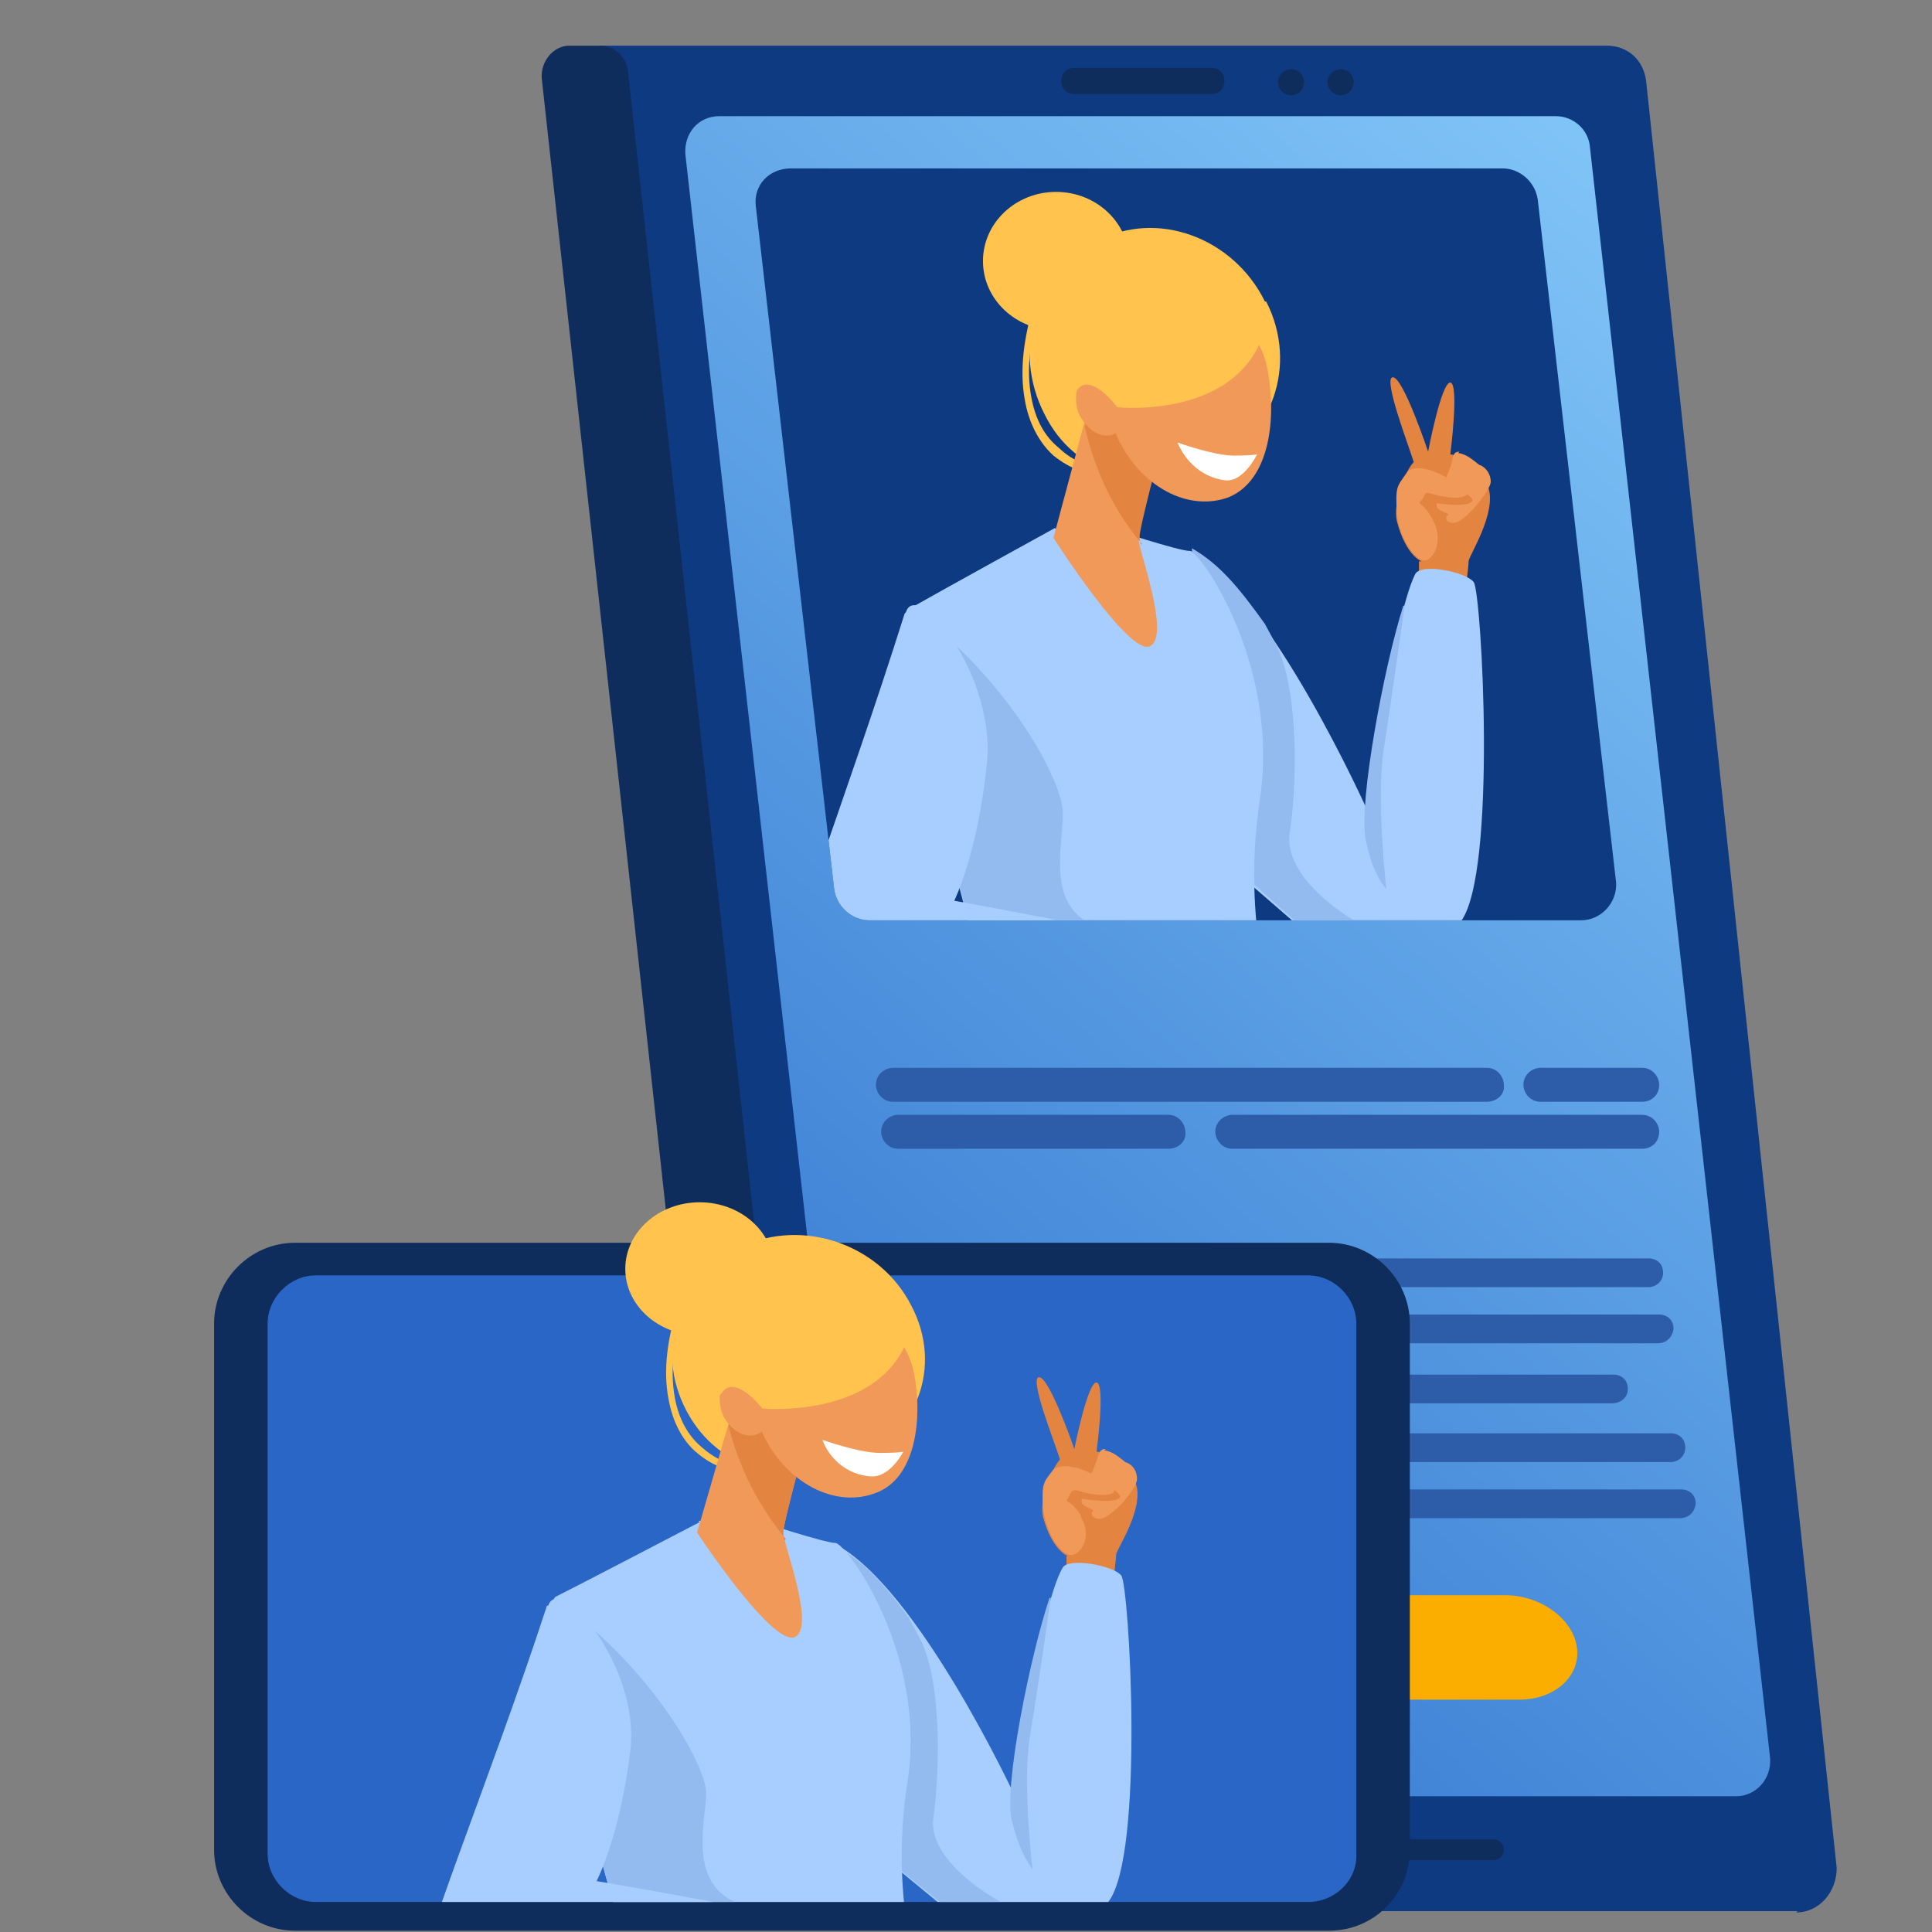
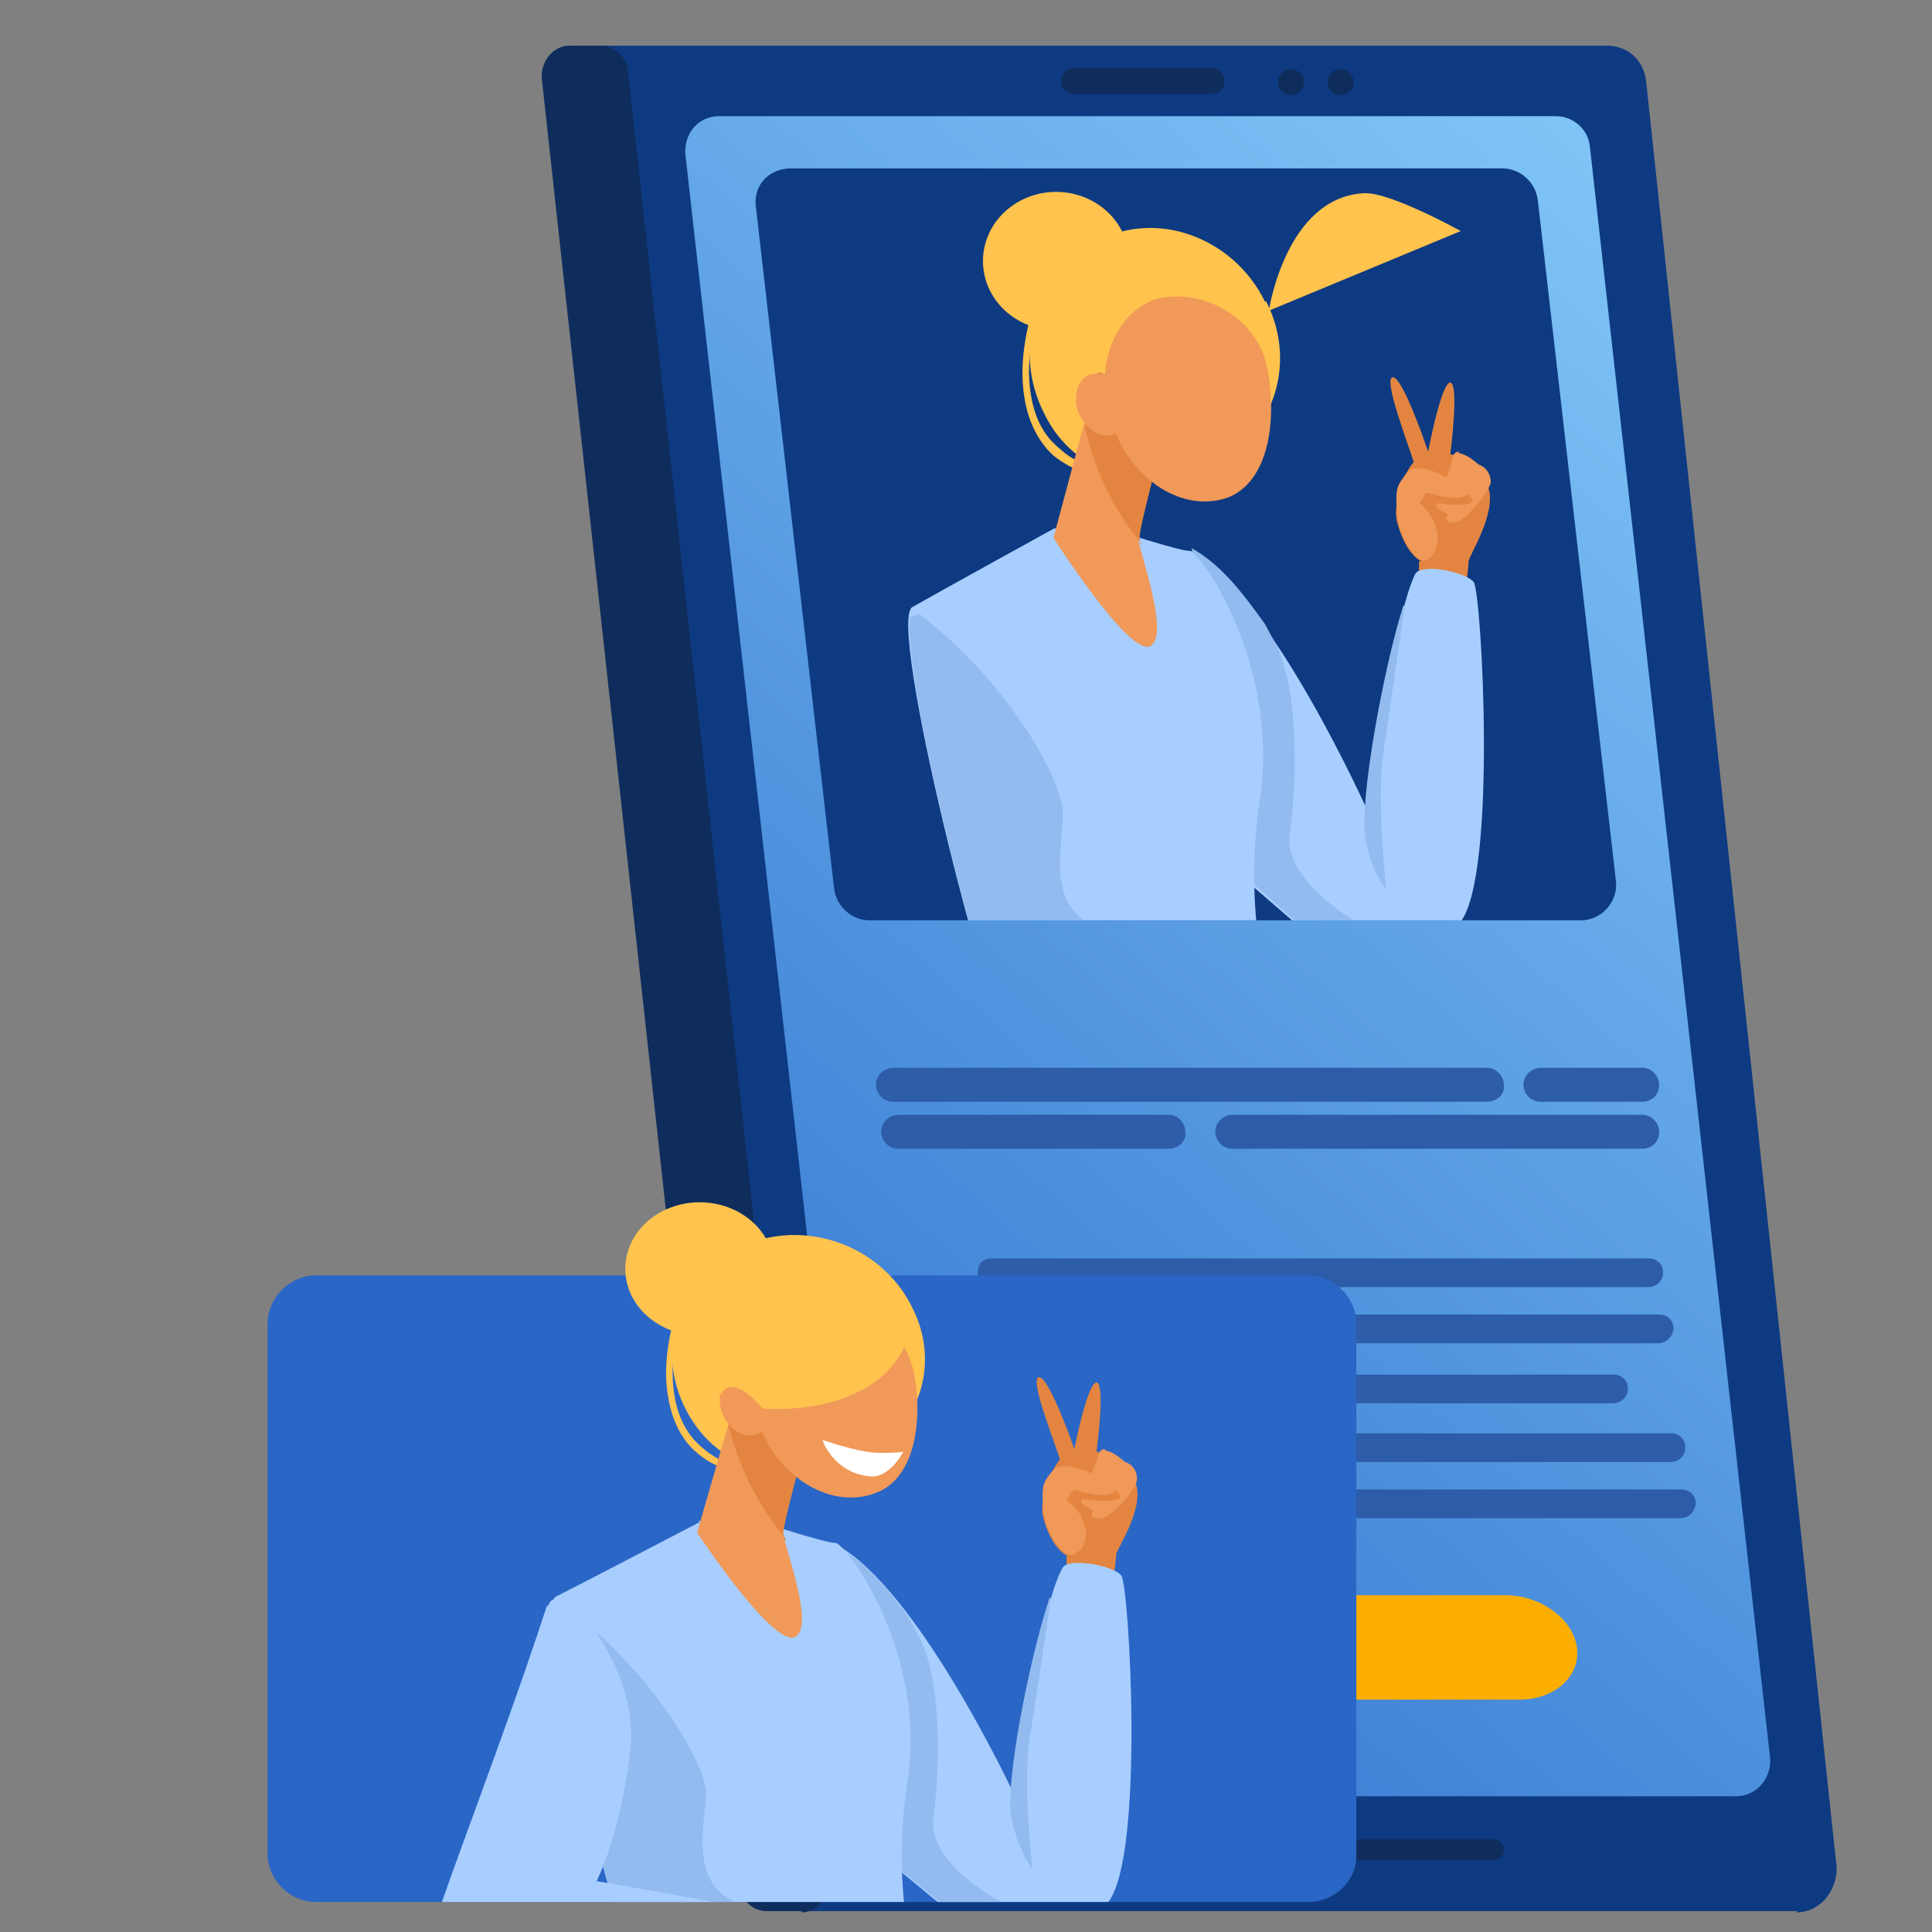
<svg xmlns="http://www.w3.org/2000/svg" id="Layer_1" data-name="Layer 1" version="1.1" viewBox="0 0 148 148">
  <rect x="0" y="0" width="148" height="148" fill="#808080" stroke="none" />
  <defs>
    <style>
      .cls-1 {
        fill: #a8ceff;
      }

      .cls-1, .cls-2, .cls-3, .cls-4, .cls-5, .cls-6, .cls-7, .cls-8, .cls-9, .cls-10, .cls-11, .cls-12, .cls-13 {
        stroke-width: 0px;
      }

      .cls-2 {
        fill: url(#linear-gradient);
      }

      .cls-3 {
        fill: #ffc34e;
      }

      .cls-4 {
        fill: #0e3a82;
      }

      .cls-14 {
        clip-path: url(#clippath-2);
      }

      .cls-5 {
        fill: none;
      }

      .cls-15 {
        clip-path: url(#clippath-1);
      }

      .cls-6 {
        fill: #93bbf0;
      }

      .cls-7 {
        fill: #f09959;
      }

      .cls-8 {
        fill: #2d5ca8;
      }

      .cls-9 {
        fill: #0f2d5c;
      }

      .cls-16 {
        clip-path: url(#clippath);
      }

      .cls-10 {
        fill: #fcae00;
      }

      .cls-11 {
        fill: #fff;
      }

      .cls-12 {
        fill: #e38540;
      }

      .cls-13 {
        fill: #2a66c6;
      }
    </style>
    <linearGradient id="linear-gradient" x1="154.8" y1="145.7" x2="16" y2="-11.9" gradientTransform="translate(0 150) scale(1 -1)" gradientUnits="userSpaceOnUse">
      <stop offset="0" stop-color="#8fd4ff" />
      <stop offset="1" stop-color="#1355bf" />
    </linearGradient>
    <clipPath id="clippath">
      <path class="cls-5" d="M121.1,70.5h-54.5c-1.3,0-2.5-1-2.7-2.4l-6-52.3c-.2-1.6,1-2.9,2.7-2.9h54.5c1.3,0,2.5,1,2.7,2.4l6,52.3c.1,1.5-1.1,2.9-2.7,2.9Z" />
    </clipPath>
    <clipPath id="clippath-1">
      <path class="cls-5" d="M121.1,70.5h-54.5c-1.3,0-2.5-1-2.7-2.4l-6-52.3c-.2-1.6,1-2.9,2.7-2.9h54.5c1.3,0,2.5,1,2.7,2.4l6,52.3c.1,1.5-1.1,2.9-2.7,2.9Z" />
    </clipPath>
    <clipPath id="clippath-2">
      <path class="cls-5" d="M110.3,145.7H25.8c-2.1,0-3.9-1.6-4.2-3.7L12.4,60.9c-.2-2.5,1.7-4.6,4.2-4.6h84.6c2.1,0,3.9,1.6,4.2,3.7l9.2,81.1c.3,2.4-1.7,4.6-4.2,4.6Z" />
    </clipPath>
  </defs>
  <g>
    <g>
      <path class="cls-4" d="M137.7,146.4H61.1c-1.6,0-2.8-1.1-3-2.7L43.4,6.9c-.2-1.8,1.2-3.4,3-3.4h76.7c1.6,0,2.8,1.1,3,2.7l14.6,136.9c0,1.8-1.3,3.4-3.1,3.4Z" />
      <path class="cls-2" d="M133.1,137.6h-64.1c-1.3,0-2.5-1-2.6-2.4L52.5,11.8c-.1-1.6,1-2.9,2.6-2.9h64.1c1.3,0,2.5,1,2.6,2.4l13.8,123.4c.1,1.6-1.1,2.9-2.6,2.9Z" />
      <g>
        <path class="cls-8" d="M113.9,84.4h-45.5c-.8,0-1.3-.7-1.3-1.3h0c0-.8.7-1.3,1.3-1.3h45.5c.8,0,1.3.7,1.3,1.3h0c.1.8-.6,1.3-1.3,1.3Z" />
        <path class="cls-8" d="M89.5,88h-20.7c-.8,0-1.3-.7-1.3-1.3h0c0-.8.7-1.3,1.3-1.3h20.7c.8,0,1.3.7,1.3,1.3h0c.1.8-.6,1.3-1.3,1.3Z" />
        <path class="cls-8" d="M125.8,84.4h-7.8c-.8,0-1.3-.7-1.3-1.3h0c0-.8.7-1.3,1.3-1.3h7.8c.8,0,1.3.7,1.3,1.3h0c0,.8-.6,1.3-1.3,1.3Z" />
        <path class="cls-8" d="M125.8,88h-31.4c-.8,0-1.3-.7-1.3-1.3h0c0-.8.7-1.3,1.3-1.3h31.4c.8,0,1.3.7,1.3,1.3h0c0,.8-.6,1.3-1.3,1.3Z" />
      </g>
      <path class="cls-8" d="M126.3,98.6h-50.3c-.6,0-1.1-.4-1.1-1.1s.4-1.1,1.1-1.1h50.3c.6,0,1.1.4,1.1,1.1s-.6,1.1-1.1,1.1Z" />
      <path class="cls-8" d="M127,102.9h-50.2c-.6,0-1.1-.4-1.1-1.1s.4-1.1,1.1-1.1h50.3c.6,0,1.1.4,1.1,1.1-.1.7-.6,1.1-1.2,1.1Z" />
      <path class="cls-8" d="M123.5,107.5h-50.2c-.6,0-1.1-.4-1.1-1.1s.4-1.1,1.1-1.1h50.3c.6,0,1.1.4,1.1,1.1s-.6,1.1-1.2,1.1Z" />
      <path class="cls-9" d="M61.4,146.4h-2.7c-1,0-1.9-.8-2-1.8L41.5,6c-.1-1.3.9-2.5,2.1-2.5h2.4c1.1,0,2,.9,2.1,1.9l15.2,138.7c.2,1.3-.7,2.4-1.9,2.4Z" />
      <path class="cls-9" d="M114.4,142.5h-13.6c-.4,0-.8-.3-.8-.8s.3-.8.8-.8h13.6c.4,0,.8.3.8.8,0,.4-.3.8-.8.8Z" />
      <circle class="cls-9" cx="98.9" cy="6.3" r="1" />
      <circle class="cls-9" cx="102.7" cy="6.3" r="1" />
      <path class="cls-9" d="M92.8,7.2h-10.5c-.6,0-1-.4-1-1s.4-1,1-1h10.5c.6,0,1,.4,1,1s-.4,1-1,1Z" />
      <path class="cls-8" d="M128,112h-50.3c-.6,0-1.1-.4-1.1-1.1s.4-1.1,1.1-1.1h50.3c.6,0,1.1.4,1.1,1.1s-.6,1.1-1.1,1.1Z" />
      <path class="cls-8" d="M128.7,116.3h-50.2c-.6,0-1.1-.4-1.1-1.1s.4-1.1,1.1-1.1h50.3c.6,0,1.1.4,1.1,1.1-.1.7-.6,1.1-1.2,1.1Z" />
      <path class="cls-10" d="M116.4,130.2h-24.4c-2.7,0-5.2-1.8-5.5-4h0c-.3-2.2,1.7-4,4.4-4h24.4c2.7,0,5.2,1.8,5.5,4h0c.3,2.2-1.7,4-4.4,4Z" />
    </g>
    <g>
-       <path class="cls-9" d="M101.8,147.9H22.6c-3.4,0-6.2-2.8-6.2-6.2v-40.3c0-3.4,2.8-6.2,6.2-6.2h79.2c3.4,0,6.2,2.8,6.2,6.2v40.3c0,3.4-2.7,6.2-6.2,6.2Z" />
      <path class="cls-13" d="M100.2,145.7H24.2c-2,0-3.7-1.7-3.7-3.7v-40.6c0-2,1.7-3.7,3.7-3.7h76c2,0,3.7,1.7,3.7,3.7v40.6c.1,2-1.6,3.7-3.7,3.7Z" />
    </g>
  </g>
  <g>
    <g class="cls-16">
      <path class="cls-4" d="M123.2,72.4h-58.3c-1.5,0-2.7-1.1-2.8-2.5l-6.3-55.9c-.2-1.7,1.1-3.1,2.8-3.1h58.1c1.5,0,2.7,1.1,2.8,2.5l6.3,55.8c.3,1.7-1,3.3-2.7,3.3Z" />
    </g>
    <g class="cls-15">
      <g>
        <path class="cls-3" d="M97,23.1c2.5,4.9.4,10.6-4.4,12.6s-10.2.9-12.6-4c-2.5-4.9-.7-10.8,4-13.2,4.6-2.5,10.5-.3,12.9,4.6Z" />
        <path class="cls-3" d="M83.7,36.2c-.6,0-1.6-.2-3-1.3-1.1-1-1.9-2.5-2.2-4.3-.4-2.2-.1-4.8.8-7.6,0-.1.2-.2.3-.2s.2.2.2.3c-.9,2.7-1.2,5.2-.8,7.3.3,1.7,1,3,2.1,3.9,1.7,1.6,2.8,1.2,2.9,1.2s.3,0,.3.2,0,.3-.2.3c-.1,0-.2.1-.4.1Z" />
        <g>
          <g>
            <path class="cls-12" d="M108.9,43s-1.2-.4-1.9-3.1c-.3-1.3.6-3.8,1.3-4.5-.4-1.3-2.4-6.5-1.6-6.5s2.7,5.7,2.7,5.7c0,0,1-5.3,1.7-5.3.7.1,0,5.5,0,5.5,0,0,2.2.3,2.9,2.5.7,2-1.5,5.3-1.5,5.7s-.2,1.9-.2,1.9l-3.6-.6v-1.3Z" />
            <path class="cls-7" d="M111.7,34.7c.7.1,1.2.6,1.6.9.6.2.9.8.9,1.3s-1.2,2.1-2.1,2.8c-1,.8-1.6,0-1.2-.2.2-.2-.4-.2-.8-.6-.3-.3.9-2.7,1.1-3.4.1-.7.2-.9.6-.9Z" />
            <path class="cls-12" d="M109.8,38.5c1.7.3,3,.2,3-.2-.1-.4-1.7-1.2-2.1-1.6-.4-.3-.9,1.8-.9,1.8Z" />
            <path class="cls-7" d="M109.8,39.9c.9,1.8-.2,3.3-.9,3s-1.8-1.9-1.9-3.7c-.1-1.9,0-1.9.7-2.9.7-1,2.7,0,3.3.4.6.6,1.8,1,1.2,1.3s-2,0-2.6-.2-.4.3-.8.6c-.2.3.3.1,1,1.5Z" />
          </g>
          <path class="cls-1" d="M91.2,42.2c6.2,3.4,13.6,20,13.6,20,0,0,1.9-14.8,3.6-18.2.4-.9,3.9-.2,4.5.6.6.9,1.8,22.3-1,26s-9.7,2.7-9.7,2.7l-9-7.8-2-23.3Z" />
          <path class="cls-6" d="M107.5,46.4c-1.5,4.7-3.4,15-2.9,17.8s1.6,3.9,1.6,3.9c0,0-.8-6.9-.2-10.7.6-3.8,1.6-11,1.6-11Z" />
          <path class="cls-6" d="M101.2,72.3c3.1-.3,5.8-.7,5.2-.7-1.5,0-8.2-3.9-7.6-7.8s.7-11.4-1.2-14.7l-.7-1.3c-2-2.8-3.5-4.6-5.6-5.8l2,23.3,8,7.1Z" />
          <path class="cls-1" d="M80.9,40.4s-8.9,4.9-11,6.1c-2,1,5.8,32,7.5,33.4,1.8,1.3,17.2.2,18.9-1.5,1.8-1.7-1.3-6.9.2-17.1,1.6-10.3-4.6-19.2-5.4-19.1-.8,0-6-1.7-6-1.7h-4.3Z" />
          <path class="cls-6" d="M77.5,79.9c1.8,1.3,12.8,1.3,17.5-.1.6-.1,2.9-1.1,3-2-.6-.1-2.8.1-3.7,0-3.1-.7-4.9-4.7-4.9-4.7,0,0-1.8-.7-5.6-2.2-3.9-1.7-2.2-6.6-2.4-8.9s-3.8-9.4-11-15l-.7.3c-.6,4.9,6.2,31.4,7.8,32.6Z" />
-           <path class="cls-1" d="M69.3,47c-4.3,13.7-10.3,29.2-9.4,29.2s25.5,1,26.5.1c1-.8.7-4,.6-4.4-.1-.4-13.9-2.9-13.9-2.9,0,0,1.8-3.6,2.5-10.5.7-6.9-5.4-14.2-6.2-11.6Z" />
        </g>
        <path class="cls-7" d="M84.1,28.5l-3.4,12.7s5.8,9.1,7.4,8.3c1.6-.8-.9-7.4-.9-8.3s2.5-10.1,2.5-10.1l-5.6-2.6Z" />
        <path class="cls-12" d="M87.4,41.7c-.1-.2-.1-.4-.1-.6,0-.9,2.5-10.1,2.5-10.1l-5.6-2.5-1.1,4.2c1,4.3,2.8,7.1,4.4,9Z" />
        <path class="cls-7" d="M97.1,28.3c.7,3.7.2,8.5-3,9.8-3.3,1.2-7.2-1.1-8.8-5.3s-.2-8.5,3-9.8c3.3-1.1,8,1,8.8,5.3Z" />
-         <path class="cls-11" d="M90.2,33.9s2.8,1,4.3,1,1.8-.1,1.8-.1c0,0-1,2.1-2.4,2-2.5-.3-3.5-2.4-3.7-2.9Z" />
        <path class="cls-7" d="M86.1,30.4c.4,1.2.1,2.6-.9,2.9-.9.3-2-.4-2.6-1.7-.4-1.2-.1-2.6.9-2.9s2.1.3,2.6,1.7Z" />
-         <path class="cls-3" d="M97.2,23.8c-1.1,8.5-11.6,7.4-11.6,7.4,0,0-2.1-2.8-3.1-1.3s1.3-8.7,7.3-9c2-.1,7.4,2.9,7.4,2.9Z" />
+         <path class="cls-3" d="M97.2,23.8s1.3-8.7,7.3-9c2-.1,7.4,2.9,7.4,2.9Z" />
        <ellipse class="cls-3" cx="80.9" cy="20" rx="5.6" ry="5.3" />
      </g>
    </g>
  </g>
  <g class="cls-14">
    <g>
      <path class="cls-3" d="M69.8,100c2.5,4.7.4,10.1-4.5,12s-10.2.8-12.7-3.9-.7-10.3,4.2-12.6c4.7-2.2,10.6-.2,13,4.5Z" />
      <path class="cls-3" d="M56.4,112.6c-.6,0-1.7-.2-3-1.3-1.1-.9-1.9-2.4-2.2-4.2-.4-2.1-.1-4.6.8-7.3,0-.1.2-.2.3-.1.1,0,.2.2.2.3-.9,2.6-1.2,4.9-.8,7.1.3,1.6,1,2.9,2.1,3.8,1.7,1.5,2.9,1.2,2.9,1.2.1,0,.3,0,.3.2s0,.3-.2.3c0-.1-.2-.1-.4-.1Z" />
      <g>
        <g>
          <path class="cls-12" d="M81.8,119.2s-1.2-.4-1.9-3c-.3-1.3.6-3.6,1.3-4.4-.4-1.3-2.4-6.3-1.6-6.3s2.7,5.5,2.7,5.5c0,0,1-5.1,1.7-5.1.7.1,0,5.3,0,5.3,0,0,2.2.3,3,2.4.7,2-1.5,5.1-1.5,5.5s-.2,1.8-.2,1.8l-3.6-.6v-1.1Z" />
          <path class="cls-7" d="M84.6,111.1c.7.1,1.2.6,1.6.9.6.2.9.7.9,1.3s-1.2,2.1-2.1,2.7c-1,.8-1.6,0-1.3-.2.2-.2-.4-.2-.8-.6-.3-.3.9-2.6,1.1-3.3.2-.7.3-.9.7-.9Z" />
          <path class="cls-12" d="M82.8,114.8c1.8.3,3.1.2,3-.2-.1-.4-1.7-1.2-2.1-1.5-.4-.3-.9,1.7-.9,1.7Z" />
          <path class="cls-7" d="M82.8,116.2c1,1.7-.2,3.1-.9,2.9-.8-.2-1.8-1.8-2-3.6-.1-1.8,0-1.9.7-2.8s2.8,0,3.4.4c.6.6,1.8,1,1.2,1.3-.6.3-2,0-2.6-.2s-.6.3-.8.6c-.3.3.3.1,1,1.3Z" />
        </g>
        <path class="cls-1" d="M64,118.3c6.3,3.3,13.7,19.2,13.7,19.2,0,0,1.9-14.3,3.7-17.4.4-.8,3.9-.2,4.5.6s1.8,21.4-1,25-9.8,2.7-9.8,2.7l-9.1-7.5-2-22.5Z" />
        <path class="cls-6" d="M80.4,122.4c-1.5,4.5-3.5,14.4-2.9,17s1.6,3.8,1.6,3.8c0,0-.8-6.6-.2-10.2s1.6-10.6,1.6-10.6Z" />
        <path class="cls-6" d="M74,147.3c3.1-.3,5.8-.6,5.3-.6-1.5,0-8.3-3.7-7.8-7.4s.7-10.9-1.2-14.1l-.7-1.3c-2-2.7-3.5-4.4-5.7-5.5l2,22.4,8.1,6.5Z" />
        <path class="cls-1" d="M53.6,116.6s-9,4.7-11,5.7c-2.1,1,5.8,30.8,7.6,32s17.3.2,19.1-1.3-1.3-6.5.2-16.4c1.6-9.9-4.7-18.4-5.5-18.4s-6-1.7-6-1.7h-4.5Z" />
        <path class="cls-6" d="M50.2,154.5c1.8,1.2,12.9,1.3,17.7-.1.6-.1,2.9-1.1,3-1.9-.6-.1-2.8.1-3.8,0-3.3-.7-4.9-4.5-4.9-4.5,0,0-1.8-.6-5.7-2.2-3.9-1.6-2.4-6.4-2.4-8.5-.1-2.1-3.9-9.1-11-14.4l-.7.2c-.6,4.9,6.2,30.4,7.9,31.5Z" />
        <path class="cls-1" d="M41.9,123c-4.3,13.2-10.5,28.1-9.4,28.1s25.8.9,26.8.1.7-3.8.6-4.3c-.1-.4-14.2-2.8-14.2-2.8,0,0,1.8-3.4,2.6-10.1.7-6.5-5.5-13.5-6.3-11Z" />
      </g>
      <path class="cls-7" d="M56.9,105.3l-3.5,12.1s5.8,8.8,7.5,8c1.6-.8-.9-7.1-.9-8s2.5-9.8,2.5-9.8l-5.6-2.4Z" />
      <path class="cls-12" d="M60.1,118c-.1-.3-.1-.4-.1-.6,0-.9,2.5-9.8,2.5-9.8l-5.6-2.4-1.1,4c1,4,2.9,6.9,4.4,8.7Z" />
      <path class="cls-7" d="M70,105.1c.7,3.5.2,8.2-3,9.3-3.3,1.2-7.2-1.1-8.8-5.1-1.6-3.9-.2-8.2,3-9.3,3.1-1.2,7.9.9,8.8,5.1Z" />
      <path class="cls-11" d="M63,110.3s2.8,1,4.4,1,1.8-.1,1.8-.1c0,0-1,2-2.5,1.9-2.5-.2-3.5-2.2-3.7-2.8Z" />
      <path class="cls-7" d="M58.8,107.1c.4,1.2.1,2.5-.9,2.8-.9.3-2.1-.4-2.6-1.7-.4-1.2-.1-2.5.9-2.8,1-.3,2.1.4,2.6,1.7Z" />
      <path class="cls-3" d="M70,100.7c-1.1,8.2-11.6,7.2-11.6,7.2,0,0-2.1-2.7-3.1-1.2-1,1.5,1.3-8.3,7.4-8.7,1.9-.2,7.3,2.7,7.3,2.7Z" />
      <ellipse class="cls-3" cx="53.6" cy="97.2" rx="5.7" ry="5.1" />
    </g>
  </g>
</svg>